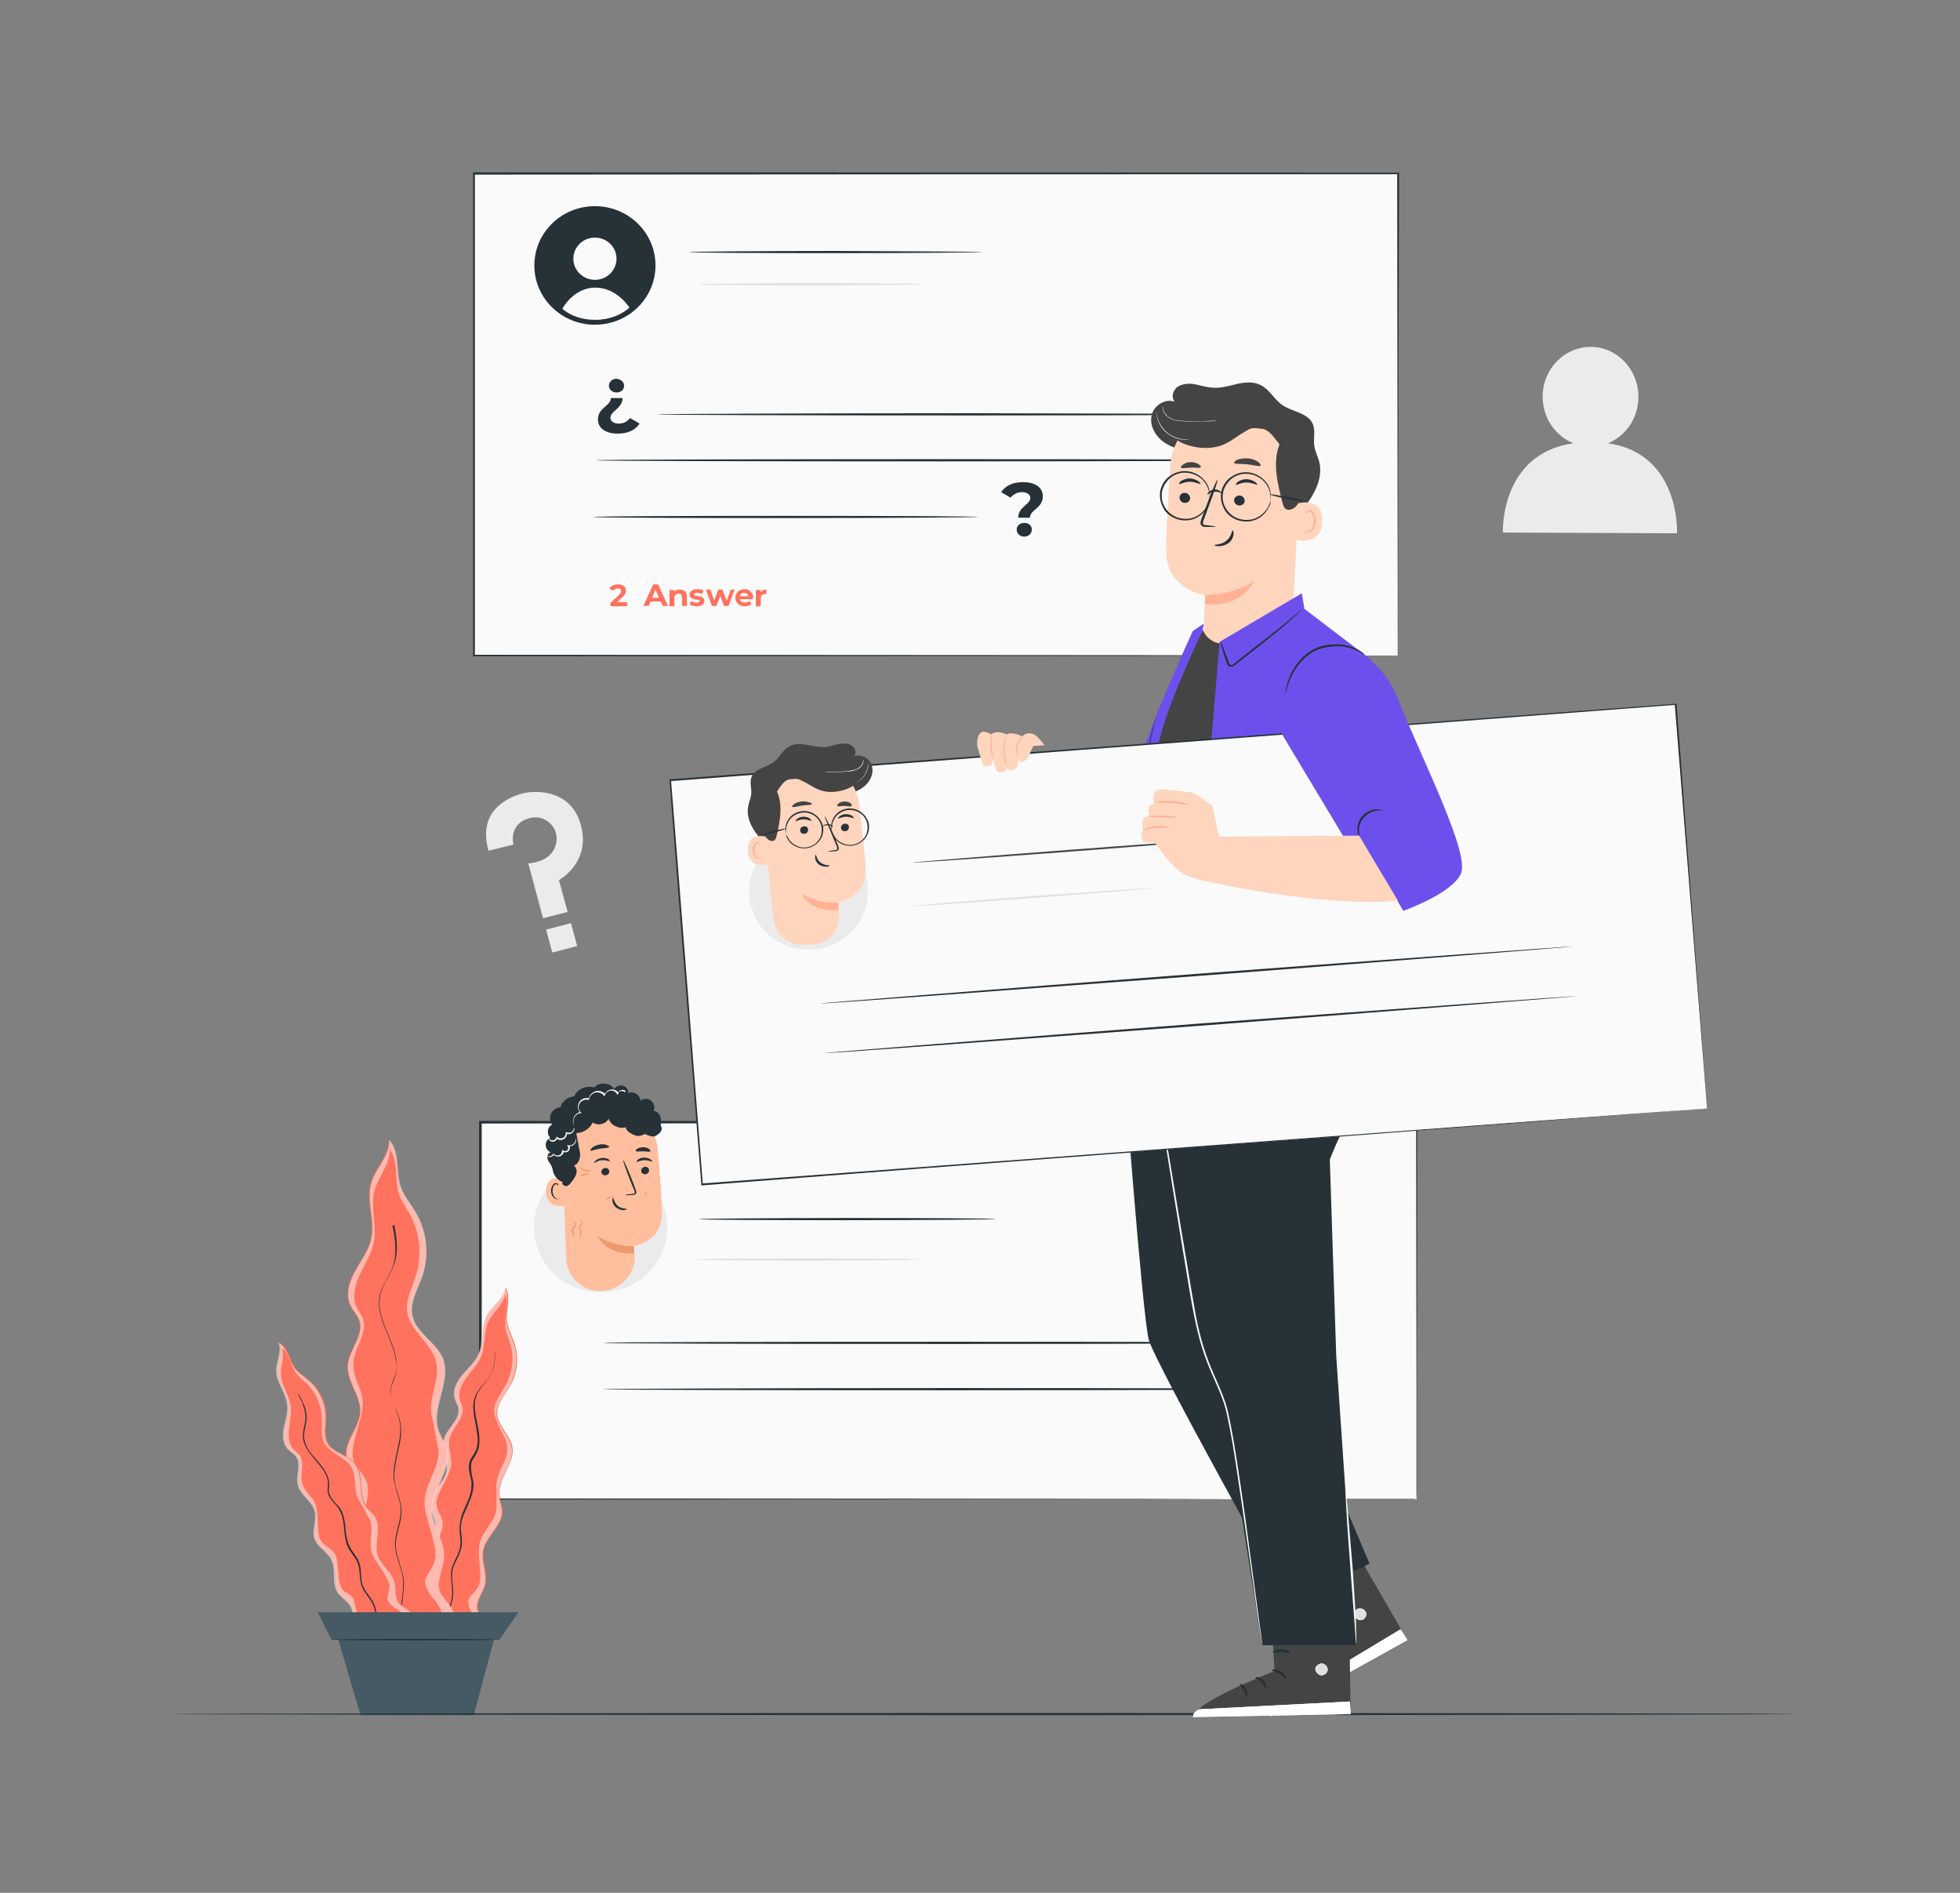
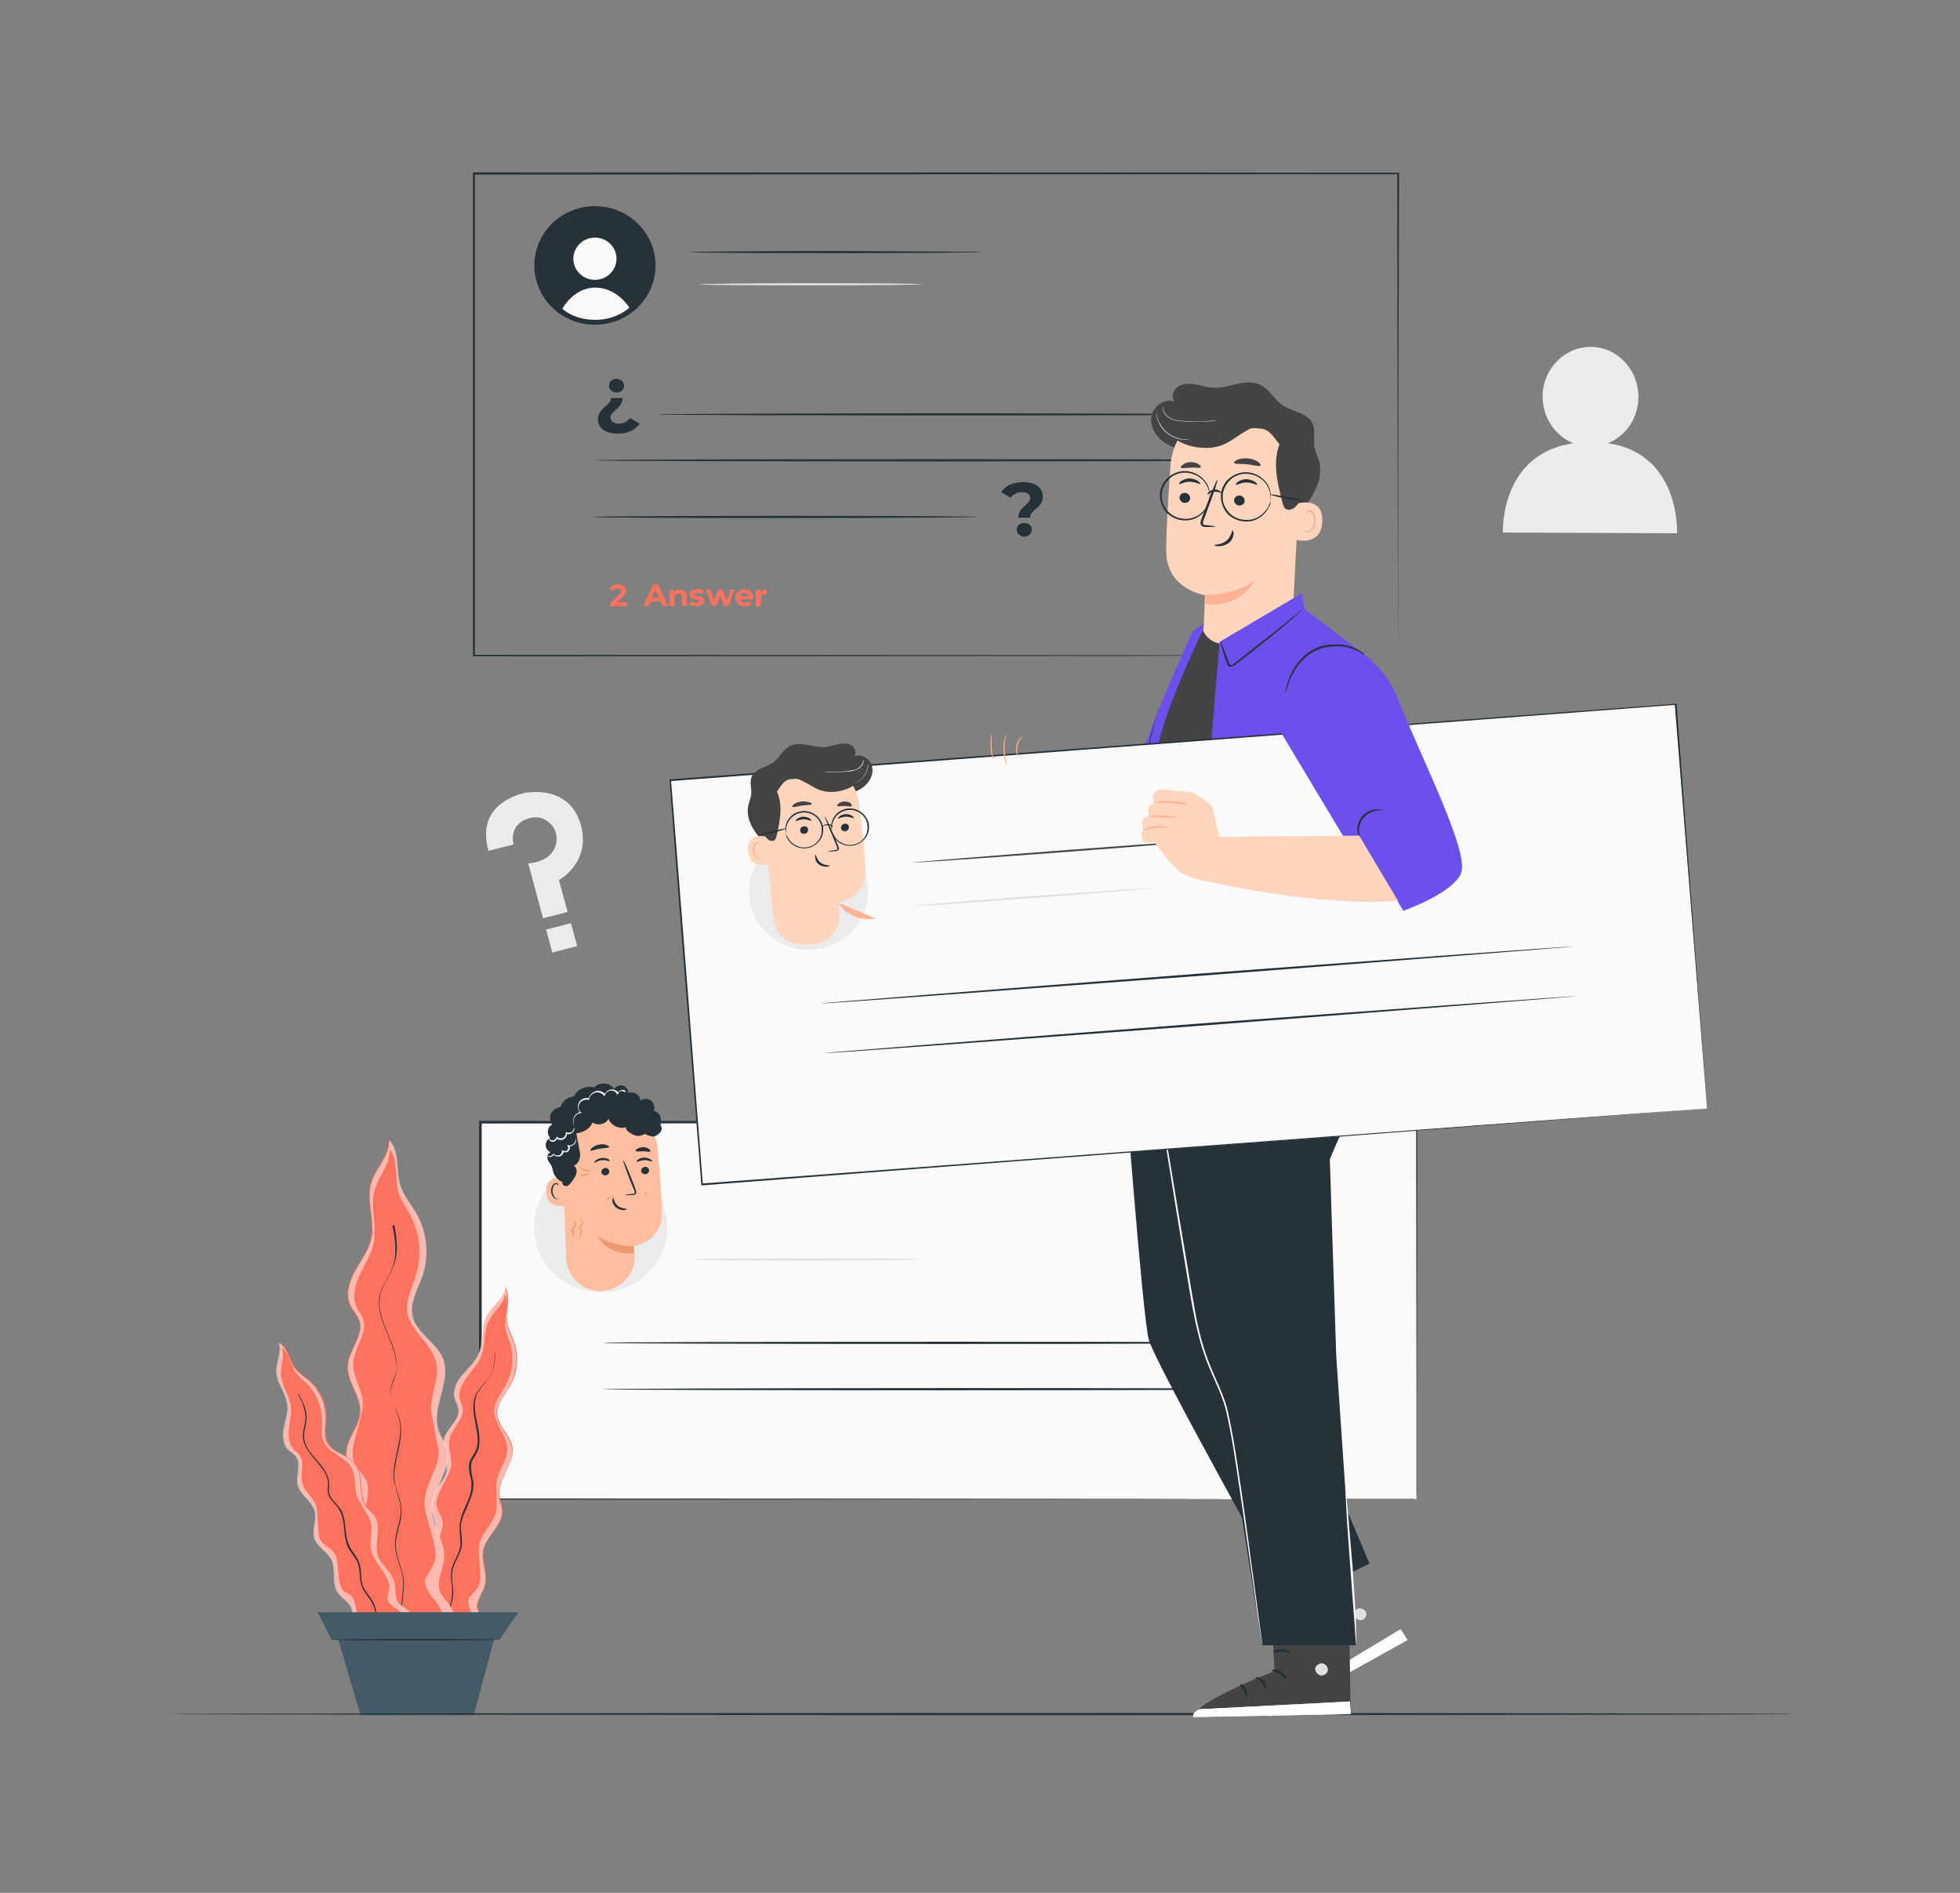
<svg xmlns="http://www.w3.org/2000/svg" width="580" height="560" viewBox="0 0 580 560" fill="none">
  <rect x="0" y="0" width="580" height="560" fill="#808080" stroke="none" />
  <g clip-path="url(#a)">
    <path d="M475.874 131.131c5.266-2.192 8.963-7.454 8.963-13.702 0-8.112-6.274-14.799-14.117-14.799s-14.23 6.577-14.23 14.689c0 6.249 3.698 11.62 9.076 13.812-21.848 3.179-20.84 26.418-20.84 26.418l51.54.22s1.12-23.459-20.392-26.638M144.563 251.712l7.395-1.864s-1.681-6.029 4.706-7.783c3.361-.877 5.602.768 6.722 2.193 1.345 1.644 1.681 3.946 1.009 5.919-.673 2.302-2.913 4.823-8.067 5.262l4.369 16.223 7.283-1.863-2.577-9.427s9.524-5.153 6.499-16.224c-2.802-10.523-13.109-10.414-17.255-9.427-3.137.877-13.669 4.385-10.084 16.991m24.405 21.405-7.366 1.901 1.829 6.783 7.367-1.901z" fill="#EBEBEB" />
    <path d="M419.184 332.062H142.102v111.482h277.082z" fill="#FAFAFA" />
    <path d="M419.184 443.435v-29.926c0-19.293-.112-47.027-.112-81.447l.224.219c-70.811 0-168.849 0-277.082.11l.336-.329v111.482l-.224-.219c80.335 0 149.577.11 198.764.11 24.649 0 44.145.109 57.59.109h19.495c.561-.109 1.009-.109 1.009-.109h-20.616c-13.445 0-32.941 0-57.59.109-49.187 0-118.542.11-198.988.11h-.224v-112.03h.336c108.345 0 206.383.109 277.082.109h.224v.219c0 34.421-.112 62.373-.112 81.666v27.843c-.112 1.425-.112 1.974-.112 1.974" fill="#263238" />
    <path d="M177.735 382.377c10.891 0 19.72-8.638 19.72-19.293s-8.829-19.293-19.72-19.293-19.719 8.638-19.719 19.293 8.828 19.293 19.719 19.293" fill="#EBEBEB" />
-     <path d="M294.592 360.673c0 .109-19.72.328-43.921.328-24.313 0-43.921-.109-43.921-.328 0-.11 19.608-.329 43.921-.329s43.921.109 43.921.329" fill="#263238" />
    <path d="M272.853 372.621c0 .109-15.014.329-33.501.329s-33.5-.11-33.5-.329 15.013-.329 33.5-.329 33.501.11 33.501.329" fill="#E0E0E0" />
    <path d="M386.243 397.285c0 .11-46.498.329-103.864.329s-103.863-.11-103.863-.329 46.497-.329 103.863-.329 103.864.11 103.864.329m0 13.703c0 .109-46.498.328-103.864.328s-103.863-.109-103.863-.328c0-.11 46.497-.329 103.863-.329s103.864.109 103.864.329" fill="#263238" />
    <path d="M126.3 481.692c-2.465-.11-3.138-3.508-2.241-5.81.896-2.192 2.689-4.275 2.801-6.687 0-2.083-1.345-3.946-1.457-6.139-.224-3.727 3.474-6.796 3.698-10.632.112-2.96-2.017-5.701-1.457-8.66.56-3.07 3.81-5.152 4.594-8.222.784-3.288-1.457-6.687-.672-9.975.896-3.289 4.817-5.591 4.257-8.879-.224-1.096-.896-2.083-1.12-3.07-.672-2.521.672-5.042 2.353-7.015 1.68-1.973 3.697-3.727 4.706-6.029 1.568-3.618.448-8.002 2.352-11.51 1.569-2.85 5.042-4.823 5.491-8.112 1.792 2.96 0 6.687.448 9.975.224 2.193 1.456 4.166 2.129 6.249 1.456 4.275 1.008 9.208-1.345 13.044-1.457 2.631-3.809 5.043-3.697 8.002.112 3.618 3.809 6.249 4.481 9.757.897 5.042-4.593 9.646-3.809 14.798.224 1.315.784 2.521.896 3.837.448 4.494-4.818 7.673-5.602 12.167-.56 3.289 1.345 6.687.56 9.976-.672 2.521-2.801 4.713-2.241 7.235.224 1.096 1.009 1.973 1.457 3.069.896 1.973.56 4.385-.896 6.029-1.457 1.534-4.034 2.192-5.939 1.206" fill="#FF725E" />
    <path d="M142.655 479.171c-.448-.987-1.12-1.973-1.456-3.07-.56-2.521 1.68-4.713 2.241-7.234.784-3.289-1.121-6.687-.561-9.976.785-4.494 6.051-7.673 5.603-12.167-.112-1.316-.785-2.522-.897-3.837-.784-5.152 4.818-9.647 3.81-14.799-.673-3.507-4.37-6.138-4.482-9.756-.112-2.959 2.241-5.371 3.697-8.002 2.241-3.946 2.802-8.769 1.345-13.044-.672-2.083-1.905-4.056-2.129-6.249-.448-3.398 1.345-7.125-.448-9.975-.448 3.289-3.922 5.152-5.49 8.112-1.905 3.508-.784 7.892-2.353 11.51-1.008 2.302-3.025 4.056-4.706 6.029-1.68 1.973-3.025 4.494-2.353 7.015.336 1.097 1.009 1.973 1.121 3.07.56 3.288-3.362 5.7-4.258 8.879-.896 3.288 1.457 6.687.672 9.975-.784 3.069-4.033 5.152-4.593 8.221-.561 2.851 1.568 5.701 1.456 8.66-.112 3.727-3.921 6.797-3.697 10.633.112 2.083 1.456 3.947 1.456 6.139 0 2.412-1.792 4.385-2.801 6.687-.896 2.192-.224 5.59 2.241 5.81l9.524 4.604c1.904.986 4.481.438 5.938-1.206 1.681-1.645 2.017-4.056 1.12-6.029" fill="#fff" opacity=".5" />
    <path d="M139.524 476.978c-.56-.877-1.12-2.631-.896-3.617.224-1.425 2.689-2.631 3.249-4.933.784-3.07-.672-8.441 0-11.51.784-4.166 5.154-6.906 5.042-11.072 0-1.205.112-4.494 0-5.7-.448-4.604 3.697-7.783 3.137-12.387-.448-3.179-3.809-7.015-3.809-10.304 0-2.74 2.017-5.152 3.361-7.564 2.017-3.727 2.577-8.221 1.457-12.167-.561-1.864-1.457-3.618-1.569-5.591-.224-3.069 1.345-6.577 0-9.208-.448 3.07-3.361 5.043-4.818 7.783-1.68 3.289-.896 7.345-2.353 10.743-.896 2.192-2.689 3.946-4.145 5.919-1.457 1.973-2.689 4.385-2.129 6.577.224.987.784 1.754.896 2.85.336 2.96-2.913 5.481-3.809 8.441-.897 3.069 1.008 6.139.224 9.098-.784 2.851-3.586 6.797-4.146 9.647-.56 2.74 2.017 4.494 1.793 7.235-.224 3.508-3.81 7.673-3.697 11.181 0 1.863 1.68 2.521 1.568 4.494-.112 2.193-2.017 6.687-2.801 8.77s-.784 3.727.56 5.919l10.644 5.152c4.37-2.083 4.146-6.577 2.241-9.756" fill="#FF725E" />
    <path d="M146.58 398.71v.877c0 .548 0 1.425-.112 2.631-.112 1.096-.336 2.521-1.008 3.947-.673 1.534-1.905 2.85-3.138 4.494-.56.767-1.232 1.644-1.456 2.74-.336.987-.448 2.193-.336 3.289.112 2.302.896 4.823 1.232 7.454.112 1.315.224 2.74-.112 4.165-.112.658-.448 1.316-.784 1.974s-.785 1.205-1.121 1.863c-.56 1.316-.336 2.741-.112 4.166.112.767.336 1.425.448 2.192s0 1.535-.112 2.302c-.224 1.535-.896 2.96-1.456 4.385s-1.233 2.74-1.681 4.056c-.448 1.425-.56 2.74-.336 4.165.112 1.425.336 2.741.112 4.056s-.784 2.521-1.344 3.727c-.561 1.096-1.121 2.192-1.345 3.398-.448 2.302.224 4.495.224 6.468 0 2.082-.672 3.836-1.232 5.261q-.841 2.303-1.009 3.947c-.112 1.096 0 1.973.224 2.521s.337.767.337.877c0 0-.225-.219-.449-.767a5.3 5.3 0 0 1-.336-2.522c.112-1.096.448-2.521 1.009-3.946.448-1.535 1.12-3.289 1.12-5.262 0-.986-.112-2.082-.224-3.179s-.224-2.302 0-3.507c.448-2.412 2.241-4.495 2.577-7.016.224-1.315 0-2.631-.112-4.056q-.168-2.138.336-4.275c.784-2.85 2.577-5.371 3.025-8.331.112-.767.112-1.535.112-2.192-.112-.768-.224-1.425-.448-2.193-.336-1.425-.56-3.069.112-4.494.336-.658.784-1.316 1.121-1.864.336-.657.672-1.205.784-1.863.336-1.316.336-2.631.112-3.946-.336-2.631-1.009-5.043-1.121-7.454-.112-1.206.112-2.412.449-3.399.336-1.096 1.008-1.973 1.568-2.74 1.233-1.535 2.577-2.85 3.249-4.385.673-1.425.897-2.85 1.009-3.946s.112-1.973.224-2.521z" fill="#263238" />
    <path d="M111.174 482.898c-3.473.548-5.378-4.056-4.706-7.345.672-3.398 2.577-6.577 1.905-9.975-.56-2.96-3.025-5.152-3.697-8.002-1.345-5.152 2.913-10.414 2.128-15.676-.672-4.056-4.369-7.454-4.481-11.619-.112-4.495 3.921-8.222 4.145-12.607.224-4.713-3.921-8.879-3.697-13.702.336-4.714 5.042-9.098 3.361-13.483-.56-1.425-1.793-2.631-2.465-4.056-1.681-3.179-.448-7.125 1.233-10.304 1.792-3.179 4.145-6.139 4.817-9.646 1.233-5.481-1.568-11.291 0-16.553 1.345-4.385 5.603-8.112 5.266-12.716 3.25 3.618 1.905 9.208 3.362 13.703 1.008 2.959 3.137 5.371 4.706 8.111 3.249 5.591 3.921 12.387 1.792 18.416-1.344 3.947-3.921 8.003-2.913 12.058 1.233 4.933 7.059 7.564 8.964 12.387 2.689 6.797-3.698 14.58-1.233 21.486.672 1.754 1.793 3.288 2.353 5.152 1.793 6.138-4.594 11.948-4.37 18.416.112 4.713 3.698 8.879 3.586 13.592-.112 3.618-2.577 7.345-1.121 10.633.672 1.425 1.905 2.522 2.801 3.837 1.681 2.521 2.017 5.919.448 8.55s-4.929 4.056-7.955 3.289" fill="#FF725E" />
    <path d="M133.137 475.005c-.896-1.315-2.129-2.412-2.801-3.837-1.457-3.288 1.008-7.015 1.12-10.633.224-4.713-3.473-8.879-3.585-13.592-.112-6.358 6.162-12.278 4.37-18.416-.561-1.754-1.681-3.398-2.353-5.152-2.465-6.906 3.921-14.689 1.232-21.486-1.905-4.713-7.731-7.344-8.963-12.387-1.009-4.055 1.568-8.111 2.913-12.058 2.017-6.029 1.344-12.935-1.793-18.416-1.569-2.74-3.697-5.152-4.706-8.111-1.456-4.604-.112-10.195-3.361-13.703.336 4.604-3.921 8.222-5.266 12.716-1.569 5.371 1.12 11.181 0 16.553-.784 3.507-3.137 6.467-4.818 9.646-1.793 3.179-2.913 7.125-1.232 10.304.672 1.425 1.904 2.521 2.465 4.056 1.68 4.385-3.026 8.769-3.362 13.483s3.81 8.879 3.698 13.702c-.224 4.495-4.258 8.222-4.146 12.607.112 4.165 3.81 7.454 4.482 11.619.784 5.262-3.473 10.524-2.129 15.676.784 2.85 3.137 5.152 3.697 8.002.673 3.398-1.344 6.577-1.904 9.975-.673 3.398 1.344 7.893 4.706 7.345l14.453 3.946c2.913.767 6.387-.658 7.955-3.289 1.345-2.631 1.121-6.029-.672-8.55" fill="#fff" opacity=".5" />
    <path d="M128.092 472.813c-.896-.987-2.241-3.289-2.353-4.714 0-1.973 2.913-4.275 3.137-7.673.225-4.385-3.249-11.51-3.249-15.895 0-6.029 5.266-10.962 3.922-16.662-.448-1.644-1.121-6.248-1.569-7.893-1.905-6.357 2.913-11.729.784-17.977-1.456-4.385-7.282-8.66-8.179-13.264-.784-3.837 1.345-7.673 2.465-11.4 1.793-5.7 1.233-12.168-1.344-17.21-1.233-2.522-3.025-4.604-3.81-7.345-1.12-4.165 0-9.537-2.577-12.716.224 4.276-3.249 7.893-4.481 12.059-1.345 5.042.784 10.413-.225 15.456-.672 3.288-2.576 6.248-4.033 9.317s-2.465 6.797-1.12 9.756c.56 1.316 1.568 2.302 2.016 3.618 1.345 4.056-2.577 8.331-2.913 12.825-.336 4.495 3.025 8.222 2.801 12.606-.224 4.166-3.137 10.414-3.025 14.58 0 3.836 4.034 5.7 4.482 9.427.672 4.933-3.137 11.729-2.017 16.443.56 2.63 3.025 3.069 3.473 5.7.449 3.069-.896 9.756-1.456 12.935s0 5.371 2.465 8.111l16.134 4.276c5.826-4.276 4.258-10.524.672-14.36" fill="#FF725E" />
    <path d="M116.103 362.536s.448 1.754.784 4.824c.112 1.534.224 3.507-.224 5.809-.224 1.097-.673 2.302-1.233 3.399-.56 1.205-1.232 2.302-1.904 3.617-.673 1.315-1.233 2.631-1.345 4.165s0 3.07.448 4.714c.785 3.179 2.465 6.358 3.698 9.975.56 1.754 1.008 3.727 1.008 5.701 0 .986-.224 1.973-.56 2.959-.336.987-.785 1.864-1.009 2.85-.448 1.973.224 3.947 1.121 5.92.448.986.896 1.973 1.232 2.959.336.987.448 2.083.561 3.179.112 2.193-.337 4.385-.785 6.358-.448 2.083-.896 4.056-1.12 6.139a13 13 0 0 0 0 2.96c.112.986.336 1.973.672 2.85.56 1.863 1.233 3.727 1.345 5.59.112 1.973-.337 3.727-.785 5.481s-.896 3.398-.896 5.043c0 1.644.448 3.179.896 4.713.448 1.425.897 2.85 1.233 4.275s.336 2.741.224 4.056a217 217 0 0 1-.336 3.618c-.336 2.192-.448 4.165-.336 5.7.112 1.534.672 2.74 1.12 3.398-.448-.658-1.008-1.864-1.232-3.508-.225-1.644 0-3.508.224-5.81.112-1.096.336-2.302.336-3.617.112-1.315.112-2.631-.224-3.946-.224-1.425-.785-2.741-1.233-4.275s-.896-3.07-.896-4.824.448-3.398.896-5.152.897-3.507.784-5.371-.784-3.617-1.344-5.591c-.224-.986-.56-1.973-.672-2.959a14 14 0 0 1 0-3.07c.224-2.082.672-4.055 1.12-6.138s.896-4.166.784-6.248c-.112-1.097-.224-2.083-.56-3.07s-.784-1.973-1.12-2.959a15.4 15.4 0 0 1-1.009-2.96c-.224-.987-.336-2.083 0-3.179.224-.987.673-1.973 1.009-2.85.336-.987.56-1.864.56-2.85.112-1.973-.336-3.837-.896-5.591-1.233-3.508-2.913-6.687-3.698-9.975-.448-1.644-.56-3.289-.336-4.823.112-1.535.784-2.96 1.457-4.276.672-1.315 1.344-2.411 1.904-3.617.561-1.096 1.009-2.302 1.233-3.398.56-2.192.448-4.166.336-5.7-.112-1.535-.336-2.741-.448-3.618-.112-.438-.112-.657-.112-.986-.672.219-.672.109-.672.109" fill="#263238" />
    <path d="M109.046 485.09c-2.017.986-4.033-1.425-4.257-3.508-.225-2.083.224-4.385-.785-6.358-.896-1.644-2.801-2.521-3.809-4.056-1.793-2.85-.336-6.796-1.905-9.756-1.232-2.302-4.034-3.617-4.93-6.138-1.008-2.631.672-5.591 0-8.331-.784-2.85-4.145-4.604-4.93-7.454-.784-2.851 1.233-6.358-.672-8.66-.672-.768-1.569-1.206-2.24-1.973-1.681-1.645-1.681-4.166-1.233-6.468.448-2.192 1.232-4.494 1.008-6.687-.336-3.507-3.137-6.467-3.25-9.975-.111-2.96 1.793-5.919.673-8.55 2.69 1.534 2.913 5.152 4.706 7.563 1.12 1.645 2.913 2.631 4.482 3.947 3.025 2.74 4.818 6.686 4.705 10.742 0 2.631-.784 5.481.673 7.783 1.68 2.741 5.714 3.179 7.843 5.7 2.913 3.508.672 9.428 3.585 13.045.784.987 1.793 1.644 2.465 2.631 2.353 3.288-.336 8.002 1.008 11.839 1.009 2.85 4.034 4.604 4.818 7.454.672 2.192-.112 4.823 1.457 6.577.672.767 1.68 1.206 2.465 1.754 1.568 1.206 2.353 3.179 1.904 5.042-.448 1.864-2.128 3.398-4.145 3.398" fill="#FF725E" />
    <path d="M120.587 476.211c-.785-.658-1.793-.987-2.465-1.754-1.569-1.754-.784-4.385-1.457-6.577-.784-2.85-3.809-4.714-4.818-7.454-1.344-3.837 1.345-8.441-1.008-11.839-.672-.987-1.681-1.644-2.465-2.631-2.801-3.617-.56-9.537-3.585-13.045-2.129-2.521-6.05-2.959-7.843-5.7-1.457-2.302-.672-5.152-.672-7.783 0-4.056-1.681-8.002-4.706-10.742-1.457-1.316-3.25-2.412-4.482-3.947-1.793-2.411-2.129-6.029-4.706-7.563 1.12 2.74-.784 5.7-.672 8.55.112 3.508 2.913 6.468 3.25 9.975.223 2.302-.561 4.495-1.01 6.687-.447 2.192-.335 4.823 1.233 6.468.672.657 1.68 1.205 2.241 1.973 1.905 2.302-.112 5.809.672 8.66.785 2.85 4.034 4.604 4.93 7.454.784 2.74-.896 5.7 0 8.331.897 2.521 3.698 3.727 4.93 6.138 1.569 2.96 0 6.906 1.905 9.756 1.008 1.535 2.913 2.522 3.809 4.056 1.009 1.864.561 4.166.785 6.358.224 2.083 2.353 4.494 4.257 3.508l9.412-.439c1.905-.109 3.697-1.644 4.145-3.398.673-1.863-.112-3.836-1.68-5.042" fill="#fff" opacity=".5" />
    <path d="M117.113 475.882c-.784-.439-2.016-1.535-2.352-2.412-.449-1.206.896-3.179.336-5.152-.785-2.631-4.146-6.248-5.042-8.879-1.233-3.617 1.008-7.564-1.009-10.633-.56-.877-1.904-3.508-2.465-4.385-2.465-3.398-.56-7.564-3.025-10.962-1.792-2.302-6.05-3.836-7.507-6.358-1.232-2.082-.672-4.823-.784-7.344-.112-3.727-1.68-7.564-4.145-10.085-1.233-1.206-2.69-2.192-3.698-3.727-1.569-2.302-1.905-5.7-4.034-7.125 1.009 2.521-.448 5.371-.224 8.112.224 3.288 2.577 6.029 2.914 9.317.224 2.083-.337 4.166-.56 6.358-.225 2.083-.113 4.494 1.232 6.029.56.658 1.344 1.096 1.904 1.864 1.57 2.192.113 5.481.785 8.221s3.473 4.275 4.145 7.016c.673 2.521.224 6.796 1.009 9.317.784 2.302 3.473 2.631 4.594 4.823 1.344 2.85.448 7.564 2.016 10.195.897 1.425 2.465 1.206 3.25 2.74.896 1.754 1.344 6.029 1.68 8.003.336 1.973 1.009 3.288 3.137 4.384l10.532-.438c2.465-3.837.337-7.235-2.689-8.879" fill="#FF725E" />
    <path d="m88.203 412.193.112.22c.112.109.224.328.336.548.224.438.673 1.096 1.009 2.082a9.4 9.4 0 0 1 1.008 3.508c.224 1.425-.224 3.07-.56 4.823-.112.877-.224 1.754 0 2.741.224.877.56 1.863 1.12 2.74 1.12 1.754 2.801 3.289 4.258 5.262.672.987 1.344 2.083 1.68 3.289.225.657.225 1.315.225 1.863 0 .658-.112 1.316-.112 1.864.112 1.205.896 2.302 1.792 3.288.448.548.897.987 1.345 1.535a6 6 0 0 1 1.008 1.863c.448 1.316.672 2.631.784 3.947.113 1.315.225 2.631.561 3.836s.784 2.302 1.568 3.399c.673.986 1.457 1.973 1.905 3.178.448 1.097.56 2.302.56 3.399.112 1.096.112 2.192.448 3.179.673 1.973 2.129 3.398 3.026 4.932.896 1.645 1.12 3.289 1.344 4.604.224 1.425.56 2.631.896 3.508.449.877.897 1.535 1.345 1.864s.672.438.672.548c0 0-.224-.11-.672-.439s-1.008-.877-1.457-1.863c-.448-.877-.672-2.083-1.008-3.508s-.56-2.96-1.457-4.494c-.896-1.535-2.352-2.96-3.025-5.043-.672-2.083-.224-4.385-1.12-6.577-.448-1.096-1.233-1.973-1.905-3.069a7.75 7.75 0 0 1-1.568-3.508c-.673-2.521-.337-5.262-1.345-7.783-.224-.658-.56-1.206-.896-1.754-.337-.548-.785-.986-1.233-1.535-.896-.986-1.792-2.082-1.904-3.507 0-.658 0-1.316.112-1.973 0-.658 0-1.206-.225-1.754-.336-1.206-.896-2.193-1.68-3.179-1.457-1.864-3.025-3.508-4.146-5.262-.56-.877-1.008-1.863-1.232-2.85s-.112-1.973 0-2.85c.336-1.754.784-3.289.56-4.714-.112-1.425-.56-2.521-.896-3.508-.337-.876-.785-1.644-1.009-2.082-.112-.22-.224-.439-.224-.548z" fill="#263238" />
    <path d="m94.031 476.978 4.034 8.112h49.747l5.602-8.112z" fill="#455A64" />
    <path d="m99.297 482.35 7.395 25.102h33.501l6.722-25.102z" fill="#455A64" />
    <path d="M147.585 485.09c0 .109-11.092.219-24.761.219s-24.761-.11-24.761-.219c0-.11 11.092-.219 24.761-.219s24.761.109 24.761.219" fill="#263238" />
-     <path d="M413.575 51.329H140.078v142.613h273.497z" fill="#FAFAFA" />
    <path d="M413.689 193.943c0-1.754-.112-54.919-.224-142.614l.224.22c-72.379 0-168.4 0-273.496.109l.336-.33v142.615l-.224-.22c79.998 0 148.345.11 196.635.11 24.201 0 43.361.11 56.582.11zh-20.167c-13.109 0-32.269 0-56.47.109-48.402 0-116.861.11-196.859.11h-.224V51h.336c105.096 0 201.117 0 273.497.11h.224v.219c-.337 87.695-.337 140.86-.337 142.614" fill="#263238" />
    <path d="M290.667 74.568c0 .11-19.384.329-43.361.329s-43.361-.11-43.361-.329c0-.11 19.384-.329 43.361-.329 23.977.11 43.361.22 43.361.33" fill="#263238" />
    <path d="M272.855 84.105c0 .11-14.789.329-33.052.329s-33.053-.11-33.053-.33c0-.109 14.79-.328 33.053-.328s33.052.11 33.052.329" fill="#E0E0E0" />
    <path d="M304.893 147.355c0-1.096-1.008-1.754-2.465-1.754s-2.577.658-3.361 1.644l-2.801-1.644c1.232-1.864 3.361-2.96 6.498-2.96 3.473 0 5.826 1.535 5.826 4.166 0 3.617-3.809 3.946-3.809 6.357h-3.473c0-3.178 3.585-3.946 3.585-5.809m-4.034 9.317c0-1.096.897-1.973 2.241-1.973s2.241.877 2.241 1.973-.896 2.083-2.241 2.083c-1.344 0-2.241-.987-2.241-2.083m-120.216-33.104c0 1.096 1.008 1.753 2.465 1.753s2.577-.657 3.361-1.644l2.801 1.644c-1.232 1.864-3.361 2.96-6.498 2.96-3.474 0-5.827-1.534-5.827-4.165 0-3.618 3.81-3.947 3.81-6.358h3.473c0 3.069-3.585 3.836-3.585 5.81m4.033-9.428c0 1.097-.896 1.974-2.241 1.974-1.232 0-2.24-.877-2.24-1.974s.896-2.082 2.24-2.082c1.345.109 2.241.986 2.241 2.082m196.745 8.441c0 .109-41.904.329-93.443.329-51.652 0-93.556-.11-93.556-.329 0-.11 41.904-.329 93.556-.329 51.651.11 93.443.219 93.443.329m0 13.593c0 .109-45.937.328-102.519.328s-102.519-.109-102.519-.328 45.937-.329 102.519-.329c56.694 0 102.519.109 102.519.329m-91.984 16.771c0 .11-25.434.329-56.918.329-31.372 0-56.917-.11-56.917-.329s25.433-.329 56.917-.329 56.918.11 56.918.329" fill="#263238" />
    <path d="M185.571 178.158v1.205h-4.93v-.986l2.465-2.302c.56-.548.672-.877.672-1.206 0-.548-.336-.767-1.008-.767q-.841 0-1.345.658l-1.12-.658c.448-.658 1.344-1.206 2.577-1.206 1.456 0 2.353.767 2.353 1.864 0 .657-.225 1.205-1.121 1.973l-1.456 1.425zm9.974-.22h-3.026l-.56 1.316h-1.568l2.913-6.358h1.456l2.913 6.358h-1.568zm-.561-1.096-1.008-2.411-1.008 2.411zm8.295-.329v2.741h-1.457v-2.521c0-.768-.336-1.097-1.008-1.097s-1.232.439-1.232 1.316v2.412h-1.457v-4.824h1.345v.548c.336-.438 1.008-.657 1.68-.657 1.233 0 2.129.657 2.129 2.082m.783 2.302.449-.986c.448.328 1.12.438 1.68.438.673 0 .897-.219.897-.438 0-.768-3.026 0-3.026-1.974 0-.876.897-1.534 2.241-1.534.673 0 1.457.109 1.905.438l-.448.987a3.5 3.5 0 0 0-1.457-.329c-.672 0-.896.219-.896.438 0 .877 3.025 0 3.025 1.974 0 .877-.896 1.534-2.353 1.534-.672 0-1.568-.219-2.017-.548m13.328-4.384-1.792 4.823h-1.345l-1.12-2.96-1.121 2.96h-1.344l-1.793-4.823h1.345l1.12 3.288 1.232-3.288h1.233l1.232 3.288 1.233-3.288zm5.269 2.849h-3.697c.112.658.672.987 1.456.987.56 0 .897-.11 1.233-.438l.784.767c-.448.548-1.12.767-2.017.767-1.68 0-2.801-1.096-2.801-2.521s1.121-2.521 2.689-2.521c1.457 0 2.577.986 2.577 2.521-.112.11-.112.329-.224.438m-3.697-.876h2.465c-.112-.658-.561-.987-1.233-.987s-1.12.438-1.232.987m7.839-1.973v1.315h-.336c-.784 0-1.344.439-1.344 1.316v2.302h-1.457v-4.824h1.345v.658c.448-.548 1.008-.767 1.792-.767" fill="#FF725E" />
    <path d="M188.724 90.932c7-6.85 7-17.954 0-24.803-7.001-6.85-18.352-6.85-25.353 0-7 6.849-7 17.954 0 24.803 7.001 6.85 18.352 6.85 25.353 0" fill="#263238" />
    <path d="M182.437 76.541c0 3.398-2.801 6.249-6.386 6.249-3.474 0-6.387-2.741-6.387-6.249 0-3.398 2.801-6.248 6.387-6.248s6.386 2.85 6.386 6.248M166.414 91.34s3.249-6.249 9.748-6.249 10.084 5.92 10.084 5.92-3.586 3.617-10.084 3.617c-6.499 0-9.748-3.288-9.748-3.288" fill="#FAFAFA" />
    <path d="M531 507.123c0 .109-107.673.329-240.556.329-132.771-.11-240.444-.22-240.444-.329s107.673-.329 240.556-.329c132.771 0 240.444.11 240.444.329" fill="#263238" />
    <path d="M331.334 221.567s-4.706 24.554-4.034 26.089 7.731 8.331 10.308 7.673c.56-.109 1.793-1.425 1.793-1.425l9.86-3.288-4.93-41.546-7.843 15.785z" fill="#6D50EC" />
    <path d="M339.51 253.904c-.113 0 .448-1.644.672-4.275.336-2.631.224-6.358-.224-10.414s-1.233-7.673-2.017-10.304c-.784-2.521-1.457-4.056-1.457-4.165 0 0 .224.328.561.986.336.658.784 1.644 1.232 2.96.896 2.521 1.681 6.248 2.129 10.304s.448 7.893 0 10.523c-.224 1.316-.448 2.412-.672 3.179a13 13 0 0 1-.224 1.206" fill="#263238" />
    <path d="M384.56 151.849c1.793-2.192 3.585-4.494 4.706-7.015 1.232-2.521 1.793-5.481 1.12-8.222-.448-1.644-1.232-3.069-1.456-4.713-.336-2.193.448-4.604-.56-6.687-1.569-3.179-6.163-3.398-9.076-5.481-2.241-1.644-3.585-4.385-6.05-5.7-2.129-1.206-4.818-.987-7.171-.439-2.353.549-4.818 1.316-7.283 1.097-1.792-.11-3.473-.658-5.154-.987-1.68-.329-3.585-.219-5.042.658-1.456.986-2.129 3.069-1.008 4.494-2.913-1.096-6.387 1.316-6.835 4.275-.56 2.96 1.233 6.029 3.81 7.783s5.714 2.412 8.851 2.741c8.739.986 18.039-.548 25.21-5.701" fill="#444" />
    <path d="m384.673 140.997-2.241 42.751c-.336 7.235-6.947 12.716-14.342 11.948-6.946-.657-12.324-1.753-11.988-8.55.224-3.179.448-10.742.448-11.071 0 0-11.092-1.645-11.428-12.497-.112-5.262.56-16.004 1.232-25.76.784-10.524 9.636-18.635 20.392-18.635h1.12c11.765.657 17.703 10.523 16.807 21.814" fill="#FFD5BD" />
    <path d="M356.664 175.965s7.059.548 14.454-4.056c0 0-3.362 7.783-14.454 6.906z" fill="#FFB294" />
    <path d="M349.047 147.245c0 .767.672 1.535 1.568 1.535.897 0 1.569-.548 1.569-1.425 0-.768-.672-1.535-1.569-1.535-.784-.11-1.568.548-1.568 1.425m-.112-4.056c.224.219 1.344-.658 3.137-.658 1.681 0 2.913.768 3.137.658.112-.109-.112-.438-.672-.877-.56-.329-1.457-.767-2.577-.767-1.008 0-1.905.438-2.465.767-.448.439-.672.768-.56.877m16.245 4.823c0 .768.672 1.535 1.568 1.535.897 0 1.569-.548 1.569-1.425 0-.767-.672-1.535-1.569-1.535-.784 0-1.568.658-1.568 1.425m.559-4.604c.225.22 1.345-.657 3.138-.657 1.68 0 2.913.767 3.137.657.112-.109-.112-.438-.672-.877-.561-.328-1.457-.767-2.577-.767-1.009 0-1.905.439-2.465.767-.448.439-.673.768-.561.877m-6.052 12.387c0-.109-1.008-.219-2.801-.438-.448 0-.896-.11-.896-.439-.112-.329.112-.767.224-1.205.448-.987.784-2.083 1.232-3.289 1.793-4.604 3.026-8.441 2.801-8.441-.224-.109-1.792 3.618-3.473 8.222-.448 1.096-.784 2.192-1.232 3.288-.112.439-.449.987-.224 1.645.112.328.448.548.672.657.336.11.56.11.784.11 1.793 0 2.913 0 2.913-.11m5.043 1.097c-.224 0-.224 1.754-1.793 3.069s-3.585 1.096-3.585 1.315c0 .11.448.329 1.232.329s2.017-.219 3.025-.986c1.009-.768 1.345-1.864 1.457-2.631 0-.658-.224-1.096-.336-1.096" fill="#263238" />
    <path d="M365.18 136.941c.224.438 1.904.219 3.921.438s3.586.768 3.922.329c.112-.219-.224-.658-.785-1.096a6.44 6.44 0 0 0-2.913-.987 7.9 7.9 0 0 0-3.025.329c-.784.329-1.12.768-1.12.987m-15.688 1.425c.336.329 1.457 0 2.913 0 1.457-.11 2.577.219 2.913-.11.112-.219-.112-.548-.56-.877a4.6 4.6 0 0 0-2.353-.657c-1.008 0-1.792.329-2.353.767-.56.329-.672.658-.56.877" fill="#444" />
    <path d="M383.891 148.999c.224-.109 7.619-2.192 7.395 5.152-.112 7.454-7.731 5.7-7.731 5.481s.336-10.633.336-10.633" fill="#FFD5BD" />
    <path d="M385.906 156.892s.112.109.336.219a1.07 1.07 0 0 0 1.009 0c.784-.219 1.568-1.535 1.568-2.85 0-.658-.112-1.316-.336-1.864s-.56-.986-1.008-.986c-.448-.11-.672.109-.784.329-.112.219-.112.328-.112.328s-.113-.109-.113-.438c0-.11.113-.329.337-.439s.448-.219.784-.219c.56 0 1.12.548 1.344 1.206.337.548.449 1.315.449 2.083-.112 1.534-.897 2.85-2.017 3.179-.56.109-1.009 0-1.233-.22-.224-.109-.224-.328-.224-.328" fill="#FFB294" />
    <path d="M346.242 127.843c.784 2.85 7.059 5.152 12.101 4.604 4.594-.439 6.722-2.85 9.972-4.714 2.016-1.206 2.016-1.206 5.042-.877 2.352.219 3.809 2.85 5.266 4.604-2.129 5.481-.561 11.62.896 17.32.224.658.336 1.315.896 1.754.897.657 2.241.109 3.025-.658 1.233-1.315 1.681-3.069 2.017-4.823.672-3.946.785-8.112-.224-11.949-.896-3.946-2.913-7.673-5.938-10.413-3.81-3.508-9.076-5.262-14.23-5.152s-10.196 1.973-14.341 5.042c-1.793 1.425-3.473 3.069-4.482 5.262" fill="#444" />
    <path d="M357.892 148.013c-.112 0 .112-.658 0-1.754a7.17 7.17 0 0 0-1.905-4.166c-1.344-1.425-3.697-2.521-6.386-2.192-1.233.219-2.577.767-3.586 1.754-1.008.986-1.792 2.192-2.129 3.727-.224 1.425-.112 2.96.561 4.165a6.95 6.95 0 0 0 2.689 2.96c2.241 1.315 4.93 1.206 6.722.329a7.75 7.75 0 0 0 3.362-3.179c.448-1.096.56-1.754.672-1.644v.438c0 .329-.112.768-.448 1.206a7.5 7.5 0 0 1-3.362 3.508c-1.792.986-4.705 1.206-7.17-.219-1.233-.658-2.353-1.754-2.914-3.179-.672-1.316-.896-2.96-.672-4.495.336-1.534 1.121-2.959 2.241-3.946a8.1 8.1 0 0 1 3.922-1.864c2.801-.438 5.378.877 6.722 2.412a6.47 6.47 0 0 1 1.793 4.494c0 .549 0 .987-.112 1.316zm18.039.329c-.112 0 .112-.658 0-1.754a7.17 7.17 0 0 0-1.905-4.166c-1.344-1.425-3.697-2.521-6.386-2.192-1.233.219-2.577.767-3.586 1.754-1.008.986-1.792 2.192-2.129 3.727-.224 1.425-.112 2.96.561 4.165a6.95 6.95 0 0 0 2.689 2.96c2.241 1.316 4.93 1.206 6.722.329a7.75 7.75 0 0 0 3.362-3.179c.56-1.096.56-1.754.672-1.644v.438c0 .329-.112.768-.448 1.206a7.5 7.5 0 0 1-3.362 3.508c-1.792.986-4.705 1.206-7.17-.219-1.233-.658-2.353-1.754-2.913-3.179-.673-1.316-.897-2.96-.673-4.495.336-1.534 1.121-2.959 2.241-3.946a8.1 8.1 0 0 1 3.922-1.863c2.801-.439 5.378.876 6.722 2.411a6.47 6.47 0 0 1 1.793 4.495c0 .548 0 .986-.112 1.315.112.11 0 .329 0 .329" fill="#263238" />
    <path d="M361.477 145.82c-.112.11-1.009-.438-2.129-.329-1.121.11-1.905.877-2.017.768-.112 0 0-.329.336-.658a3 3 0 0 1 1.569-.767c.672-.11 1.344.109 1.68.438.449.219.673.548.561.548m24.646 2.522c0 .109-2.353-.22-5.266-.768s-5.154-1.206-5.154-1.315c0-.11 2.353.219 5.266.767s5.266 1.096 5.154 1.316" fill="#263238" />
    <path d="M344.112 120.279s-.112.22 0 .658c0 .438.224 1.096.785 1.754.56.658 1.344 1.206 2.465 1.535 1.008.328 2.24.438 3.585.438 2.577.11 4.818 0 6.498 0 .785 0 1.457-.11 1.905-.11.224 0 .336 0 .56-.109h-.56c-.56 0-1.232.109-2.017.109-1.68.11-3.921.11-6.498 0-1.233 0-2.465-.109-3.473-.438s-1.905-.877-2.353-1.535c-.561-.657-.785-1.206-.785-1.644-.112-.329 0-.658-.112-.658m-1.907 1.316s-.112.767.225 2.082c.336 1.206 1.12 2.96 2.689 4.276s3.361 1.973 4.705 2.082c1.345.22 2.129 0 2.129 0h-.56c-.336 0-.896 0-1.569-.109a9.45 9.45 0 0 1-4.593-2.083c-1.457-1.315-2.353-2.96-2.689-4.166-.225-.657-.225-1.096-.337-1.534z" fill="#fff" />
-     <path d="m377.832 464.591 12.66 19.951s-16.47 19.292-14.565 23.239l40.447-22.691-18.375-31.79z" fill="#444" />
    <path d="M402.032 475.882c.896-.219 1.904.329 2.241 1.206.224.877-.337 1.973-1.233 2.192s-2.129-.438-2.353-1.315.56-2.083 1.457-2.083" fill="#E0E0E0" />
    <path d="m416.485 485.199-2.017-3.178-38.095 22.91s-1.344 1.754-.448 2.85z" fill="#fff" />
    <path d="M389.704 484.761c.112.219 1.12-.329 2.465-.22 1.344 0 2.353.549 2.465.439s-.785-1.096-2.465-1.206c-1.569-.11-2.577.877-2.465.987m-3.244 4.055c.112.22 1.121.11 2.241.549 1.121.438 1.905 1.205 2.017 1.096.224-.11-.336-1.316-1.793-1.754-1.344-.658-2.577 0-2.465.109m.442 6.359c.224-.11-.112-1.206-1.232-1.973-1.121-.768-2.353-.658-2.241-.439 0 .219.896.439 1.793 1.096 1.008.658 1.568 1.425 1.68 1.316m.45-15.237c.224.109.897-.658 2.129-1.206 1.121-.548 2.241-.658 2.241-.877s-1.232-.438-2.577.219c-1.456.548-2.017 1.754-1.793 1.864" fill="#263238" />
-     <path d="M402.032 475.882c.896-.219 1.904.329 2.241 1.206.224.877-.337 1.973-1.233 2.192s-2.129-.438-2.353-1.315.56-2.083 1.457-2.083" fill="#E0E0E0" />
    <path d="m416.485 485.199-2.017-3.178-38.095 22.91s-1.344 1.754-.448 2.85z" fill="#fff" />
    <path d="M389.704 484.761c.112.219 1.12-.329 2.465-.22 1.344 0 2.353.549 2.465.439s-.785-1.096-2.465-1.206c-1.569-.11-2.577.877-2.465.987m-3.244 4.055c.112.22 1.121.11 2.241.549 1.121.438 1.905 1.205 2.017 1.096.224-.11-.336-1.316-1.793-1.754-1.344-.658-2.577 0-2.465.109m.442 6.359c.224-.11-.112-1.206-1.232-1.973-1.121-.768-2.353-.658-2.241-.439 0 .219.896.439 1.793 1.096 1.008.658 1.568 1.425 1.68 1.316m.45-15.237c.224.109.897-.658 2.129-1.206 1.121-.548 2.241-.658 2.241-.877s-1.232-.438-2.577.219c-1.456.548-2.017 1.754-1.793 1.864" fill="#263238" />
    <path d="m375.815 470.949 1.345 23.459s-23.978 9.208-24.09 13.592l46.61-.986-.56-36.722z" fill="#444" />
    <path d="M391.506 492.215c.896.219 1.569 1.206 1.345 2.083s-1.233 1.534-2.129 1.315c-.897-.219-1.681-1.315-1.457-2.192.336-.877 1.569-1.535 2.353-1.206" fill="#E0E0E0" />
    <path d="m399.682 507.124-.224-3.728-44.593 2.302s-2.017.877-1.793 2.302z" fill="#fff" />
    <path d="M376.375 494.188c0 .219 1.12.329 2.241.987s1.793 1.644 1.905 1.534c.224 0-.112-1.425-1.569-2.192-1.232-.767-2.577-.548-2.577-.329m-4.813 2.083c0 .219.897.548 1.793 1.535.784.877 1.009 1.863 1.233 1.863s.336-1.315-.673-2.411c-1.008-1.097-2.353-1.206-2.353-.987m-2.692 5.81c.224 0 .448-1.096-.112-2.302s-1.68-1.644-1.793-1.535c-.112.219.561.877 1.121 1.864.56.986.56 1.973.784 1.973m7.842-13.264c.112.219 1.12-.11 2.465-.11s2.352.439 2.464.22c.113-.11-.896-.987-2.352-.987-1.681 0-2.689.767-2.577.877" fill="#263238" />
    <path d="M391.506 492.215c.896.219 1.569 1.206 1.345 2.083s-1.233 1.534-2.129 1.315c-.897-.219-1.681-1.315-1.457-2.192.336-.877 1.569-1.535 2.353-1.206" fill="#E0E0E0" />
    <path d="m399.682 507.124-.224-3.728-44.593 2.302s-2.017.877-1.793 2.302z" fill="#fff" />
    <path d="M376.375 494.188c0 .219 1.12.329 2.241.987s1.793 1.644 1.905 1.534c.224 0-.112-1.425-1.569-2.192-1.232-.767-2.577-.548-2.577-.329m-4.813 2.083c0 .219.897.548 1.793 1.535.784.877 1.009 1.863 1.233 1.863s.336-1.315-.673-2.411c-1.008-1.097-2.353-1.206-2.353-.987m-2.692 5.81c.224 0 .448-1.096-.112-2.302s-1.68-1.644-1.793-1.535c-.112.219.561.877 1.121 1.864.56.986.56 1.973.784 1.973m7.842-13.264c.112.219 1.12-.11 2.465-.11s2.352.439 2.464.22c.113-.11-.896-.987-2.352-.987-1.681 0-2.689.767-2.577.877m18.82-168.484s2.913 12.935 1.568 14.798c-1.232 1.864-3.585 7.893-3.585 7.893l1.904 58.208 5.827 85.502h-27.787l-11.876-75.418s-4.146-6.906-5.827-12.935c-1.568-5.919-11.092-65.442-11.092-65.442v-22.91z" fill="#263238" />
    <path d="M332.227 311.563s5.826 77.939 7.731 84.845c1.904 6.906 41.455 77.61 41.455 77.61l23.866-11.4-31.597-74.65v-72.02z" fill="#263238" />
    <path d="M341.75 318.25v.439c0 .329.112.767.224 1.315.224 1.206.448 2.85.784 4.933.673 4.275 1.681 10.524 2.913 18.197 1.233 7.673 2.69 16.772 4.37 26.966.897 5.043 1.681 10.414 2.689 15.895s2.241 11.181 4.37 16.771 5.042 10.633 6.05 16.114c1.233 5.481 2.017 10.743 2.801 15.895 1.569 10.195 2.801 19.293 3.922 26.966s1.904 13.922 2.577 18.197c.336 2.192.56 3.837.784 4.933.112.548.224.986.224 1.315.112.329.112.439.112.439v-.439c0-.329-.112-.767-.224-1.315-.112-1.206-.448-2.85-.672-4.933-.56-4.385-1.457-10.523-2.465-18.197-1.009-7.673-2.241-16.881-3.81-27.076-.784-5.042-1.568-10.413-2.801-15.894-1.008-5.591-4.033-10.743-6.05-16.224-2.129-5.59-3.361-11.181-4.258-16.662-1.008-5.481-1.792-10.852-2.689-15.895-1.68-10.084-3.249-19.292-4.481-26.966-1.345-7.673-2.353-13.812-3.138-18.087-.336-2.083-.672-3.727-.896-4.933-.112-.548-.224-.986-.224-1.315-.112-.329-.112-.439-.112-.439m56.477 122.444v1.754c0 1.206.112 2.85.224 4.933.224 4.166.672 9.866 1.12 16.114s.896 11.948 1.233 16.114q.168 2.96.336 4.933c.112 1.206.112 1.754.224 1.754v-1.754c0-1.206-.112-2.85-.112-4.933-.224-4.166-.56-9.866-1.009-16.114-.56-6.248-1.008-11.948-1.344-16.114-.224-1.973-.336-3.617-.448-4.933-.112-1.096-.112-1.754-.224-1.754" fill="#F8F8F8" />
    <path d="m356.207 184.516-3.249 2.192s-13.109 28.501-15.238 37.818c-2.241 9.318-11.54 106.33-11.54 106.33l7.731.658v-15.237z" fill="#6D50EC" />
    <path d="M355.986 186.379s-10.644 21.814-13.221 33.982c-2.017 9.427-12.773 95.916-12.773 95.916l31.148-1.425 18.599-106.768 4.034-27.953s-18.375 10.962-22.521 10.304c-4.257-.658-5.266-4.056-5.266-4.056" fill="#444" />
    <path d="m405.842 195.258-19.831-15.127-.785-4.604-24.313 14.36-11.765 139.983h50.644l-5.826-57.331 10.644-61.496z" fill="#6D50EC" />
    <path d="m361.023 189.668.337 1.315c.336.987.672 2.192 1.12 3.618.112.328.224.767.448 1.205.112.439.224.877.672 1.316.561.329 1.233 0 1.681-.219.448-.329.784-.658 1.233-.987 1.68-1.315 3.473-2.741 5.49-4.275 3.809-3.07 7.282-5.81 9.747-8.002 1.233-1.097 2.241-1.973 2.801-2.522l1.009-.986s-.448.219-1.121.877c-.784.658-1.792 1.425-2.913 2.411-2.465 1.974-5.938 4.824-9.859 7.783a478 478 0 0 1-5.379 4.275c-.784.549-1.68 1.645-2.24 1.206-.337-.219-.449-.657-.561-1.096-.112-.438-.336-.767-.448-1.206-.56-1.425-1.008-2.631-1.344-3.508-.448-.767-.673-1.205-.673-1.205m-18.261 20.169s0 .11-.112.329-.112.548-.224.877c-.225.768-.561 1.864-.897 3.398s-.784 3.289-1.232 5.372c-.336 2.082-.897 4.494-1.345 7.235-1.905 10.742-3.809 25.541-5.714 41.983-1.905 16.443-3.361 31.351-4.482 42.204-.56 5.371-1.008 9.756-1.344 12.825-.112 1.425-.336 2.631-.336 3.508 0 .329-.112.658-.112.877s0 .329-.112.329v-.329c0-.219 0-.548.112-.877.112-.877.112-1.973.224-3.508.224-3.069.672-7.454 1.12-12.825 1.008-10.853 2.465-25.761 4.37-42.204 1.905-16.442 3.921-31.35 5.938-41.983.448-2.631 1.008-5.043 1.457-7.235.448-2.083.896-3.947 1.344-5.372.336-1.425.784-2.63 1.009-3.398.112-.329.224-.658.336-.877-.112-.219 0-.329 0-.329" fill="#263238" />
    <path d="m495.678 208.305-297.475 22.496 9.455 119.672 297.475-22.496z" fill="#FAFAFA" />
    <path d="M505.227 327.897c-.112-1.535-3.698-45.711-9.636-119.594l.224.219c-75.965 5.81-181.173 13.703-297.474 22.582l.224-.329c3.362 41.874 6.499 82.323 9.412 119.594l-.336-.22c86.273-6.467 160.557-12.058 213.442-16.004 52.772-3.946 82.799-6.138 84.144-6.248 0 0-.448 0-1.457.11a86 86 0 0 1-4.257.328c-3.698.329-9.3.768-16.471 1.316-14.453 1.096-35.405 2.74-61.735 4.713-52.773 4.056-127.281 9.647-213.554 16.334h-.224v-.22c-2.913-37.27-6.163-77.719-9.412-119.594v-.328h.336c116.301-8.77 221.509-16.662 297.474-22.363h.224v.22c5.49 73.773 8.964 117.949 9.076 119.484" fill="#263238" />
    <path d="M256.837 263.929c.082-9.505-7.728-17.279-17.443-17.362-9.715-.084-17.657 7.553-17.738 17.058-.082 9.505 7.727 17.278 17.443 17.362 9.715.084 17.656-7.554 17.738-17.058" fill="#EBEBEB" />
    <path d="M364.168 248.094c0 .11-21.064 1.864-47.17 3.837-25.994 1.973-47.17 3.398-47.17 3.289 0-.11 21.064-1.864 47.17-3.837s47.17-3.398 47.17-3.289" fill="#444" />
    <path d="M341.872 262.674c0 .109-16.134 1.534-35.966 2.959-19.944 1.535-35.966 2.631-36.078 2.412 0-.11 16.134-1.535 35.966-2.96 19.944-1.425 36.078-2.521 36.078-2.411" fill="#E0E0E0" />
    <path d="M465.676 279.994c0 .109-49.859 4.056-111.482 8.769-61.624 4.604-111.483 8.331-111.483 8.112 0-.11 49.859-4.056 111.483-8.77 61.511-4.604 111.37-8.221 111.482-8.111m1.117 14.689c0 .109-49.859 4.055-111.482 8.769-61.624 4.604-111.483 8.331-111.483 8.112 0-.11 49.859-4.056 111.483-8.77 61.511-4.604 111.482-8.221 111.482-8.111" fill="#263238" />
    <path d="M378.957 204.137c1.232-10.633 13.109-16.443 22.744-11.4 4.706 2.521 9.076 6.906 11.877 13.812 7.171 18.087 21.512 45.93 18.711 51.959-2.689 5.919-17.031 10.962-17.031 10.962l-13.109-22.253-4.369.658-20.28-33.763s.784-4.056 1.457-9.975" fill="#6D50EC" />
    <path d="M409.319 239.763s-.672-.328-1.905-.328c-1.232 0-2.913.548-4.258 1.973-1.232 1.425-1.568 3.179-1.456 4.275.112 1.206.448 1.863.56 1.863s-.112-.657-.112-1.863c0-1.096.336-2.631 1.569-3.946 1.12-1.206 2.689-1.754 3.809-1.974 1.009-.109 1.793.11 1.793 0m-28.905-34.639c.112 0 .336-1.754 1.456-4.385a18 18 0 0 1 2.577-4.275c1.121-1.425 2.689-2.85 4.594-3.837 1.905-.986 4.033-1.315 5.938-1.425 1.905-.109 3.586.22 4.93.658 2.801.877 4.034 2.192 4.146 2.083l-.224-.219c-.112-.11-.337-.439-.673-.658q-1.008-.822-3.025-1.644c-1.344-.439-3.137-.877-5.154-.768-1.905 0-4.145.329-6.162 1.425-2.017.987-3.586 2.522-4.818 4.056-1.12 1.535-2.017 3.069-2.465 4.385-.56 1.315-.784 2.521-1.008 3.288-.112.877-.224 1.316-.112 1.316" fill="#263238" />
    <path d="m402.15 247.217-42.688.329-2.017 13.264s33.165 7.673 56.246 5.7z" fill="#FFD5BD" />
    <path d="M343.44 233.515s8.179.658 9.3.987c1.232.219 6.05 3.946 6.05 3.946l2.353 10.743-3.698 11.619s-3.921-.548-7.282-2.302-8.404-9.208-8.404-9.208-3.249.11-3.473-.329c-.224-.438-1.12-2.74 0-3.288 0 0-.784-3.07.336-3.837l1.569-.219s-1.457-3.837 1.344-3.837c0-.109-1.344-3.727 1.905-4.275" fill="#FFD5BD" />
    <path d="M341.648 237.352c0 .219 2.241 0 5.042.219s4.93.658 5.042.439c0-.11-2.129-.877-4.93-.987-2.913-.219-5.154.219-5.154.329m-2.016 4.165c0 .11.448.11 1.232.11 1.12.11 2.017.11 3.025.219 2.353.11 4.37.11 4.37-.109 0-.11-1.905-.329-4.37-.439-1.232 0-2.241-.109-3.137 0-.672 0-1.233.11-1.12.219m6.159 3.398c.112-.109-1.568-.767-3.809-.548-2.129.219-3.698 1.206-3.586 1.316.112.109 1.569-.548 3.586-.768 2.128-.219 3.697.11 3.809 0" fill="#FFB294" />
-     <path d="M309.043 220.47s-1.793-2.521-2.801-3.069-2.353-.548-3.025-.109l-.673.548s-3.137-1.535-4.706-.548c0 0-2.913-1.535-4.481 0 0 0-2.241-1.535-3.362-.329-1.008 1.205-1.008 3.398-.56 4.604.448 1.096 1.121 5.042 1.905 5.152 0 0 1.905.219 2.129-.658.336-.987.448-1.425.448-1.425s.56 3.508 1.457 3.727c.896.219 2.464.219 2.577-1.315 0 0 .784 1.205 1.568.877s1.793-.877 1.681-1.754 0-1.864 0-1.864.336 1.425 1.12 1.096c.672-.219 1.457-.219 1.905-1.315.448-1.206 1.569-3.398 1.569-3.398z" fill="#FFD5BD" />
    <path d="M301.315 223.978s-.112-.328-.224-.986-.224-1.535 0-2.412a5.8 5.8 0 0 1 1.121-2.192c.448-.548.672-.767.672-.767s-.336.219-.897.657c-.448.439-1.008 1.316-1.232 2.302a4.65 4.65 0 0 0 .112 2.522c.112.548.336.876.448.876m-3.585-6.686s-.224.548-.449 1.315c-.224.877-.336 2.083-.336 3.398 0 1.316.336 2.521.561 3.398.224.877.56 1.316.56 1.316.112 0-.673-2.083-.785-4.714s.561-4.713.449-4.713m-4.374 0c-.112 0-.336 1.644-.224 3.727.112 2.082.672 3.617.784 3.617s-.336-1.644-.448-3.617c-.112-2.083 0-3.727-.112-3.727" fill="#FFB294" />
    <path d="M166.418 342.695c-.784-8.331 3.585-15.785 12.101-16.223h.784c7.955 0 14.678 5.919 15.35 13.702.672 7.235 1.232 15.237 1.232 19.183-.112 8.002-8.291 9.318-8.291 9.318l.224 2.631c.336 5.809-4.481 10.742-10.42 10.633-5.378-.11-9.635-4.385-9.859-9.647z" fill="#FFBE9D" />
    <path d="M187.592 368.675s-5.154.439-10.756-2.96c0 0 2.577 5.81 10.756 5.043z" fill="#EB996E" />
    <path d="M192.079 346.203c0 .658-.448 1.096-1.12 1.206-.672 0-1.232-.438-1.232-.986 0-.658.448-1.097 1.12-1.206.672-.11 1.232.438 1.232.986m1.008-2.521c-.113.11-1.009-.439-2.353-.439-1.233 0-2.241.658-2.353.439-.112-.11.112-.329.448-.658.448-.329 1.12-.548 1.905-.548s1.456.329 1.792.548c.448.329.561.658.561.658m-12.773 2.85c0 .658-.448 1.096-1.121 1.206-.672 0-1.232-.439-1.232-.987 0-.658.448-1.096 1.12-1.206s1.121.439 1.233.987m.109-3.069c-.112.219-1.12-.329-2.353-.219-1.232.109-2.128.876-2.241.767-.112-.11 0-.329.449-.658.336-.329 1.008-.658 1.792-.767.785-.11 1.457.109 1.905.329.336.219.56.438.448.548m4.702 10.085c0-.11.785-.219 2.017-.329.336 0 .672-.11.672-.329.112-.219-.112-.548-.224-.986-.336-.768-.672-1.535-1.008-2.412-1.345-3.398-2.353-6.248-2.129-6.248.112 0 1.345 2.631 2.689 6.138.336.877.672 1.645.897 2.412.112.329.336.767.224 1.206-.112.219-.337.438-.561.438-.224.11-.336.11-.56.11-1.232.109-2.017.109-2.017 0m-3.69.876c.224 0 .224 1.316 1.345 2.302 1.12.987 2.689.768 2.689.987 0 .109-.337.219-.897.329-.56 0-1.456-.219-2.241-.768-.672-.548-1.008-1.315-1.12-1.863 0-.658.112-.987.224-.987m-1.125-15.127c-.112.329-1.344.329-2.801.548-1.456.22-2.577.768-2.801.548-.112-.109.112-.438.56-.877.449-.328 1.233-.767 2.017-.876.897-.22 1.681-.11 2.241.109.448.219.784.439.784.548m12.097 1.316c-.224.328-1.12 0-2.128 0s-1.905.219-2.129-.11c-.112-.11 0-.439.448-.658.336-.219 1.008-.438 1.793-.438.672 0 1.344.219 1.68.548q.504.328.336.658" fill="#263238" />
    <path d="M171.571 345.216c-.112 0 .337.877 1.457 1.206 1.008.329 1.905 0 1.905-.11 0-.109-.785 0-1.793-.219-1.008-.329-1.569-.986-1.569-.877m-.002 2.741c0 .11.672-.109 1.456-.219.785-.219 1.345-.329 1.345-.439s-.672-.219-1.457 0c-.896.22-1.456.549-1.344.658m19.158 4.933c0 .109.224.109.448.109l.448-.219c0-.11-.224-.11-.448-.11s-.448.11-.448.22m0 .658c0 .109.112.219.224.219s.336 0 .336-.11c0-.109-.112-.219-.224-.219s-.224 0-.336.11m-11.313 1.754s.224-.11.336-.329c.224-.22.448-.439.784-.658.337-.219.673-.219.897-.11.224 0 .336.11.448.11 0 0 0-.219-.336-.329a1.65 1.65 0 0 0-1.233.11 1.47 1.47 0 0 0-.784.877c-.112.109-.112.219-.112.329m-7.509 11.181s-.112-.11-.112-.22c-.112-.109-.112-.328-.112-.548.112-.219.224-.548.448-.986.112-.219.112-.439 0-.768-.112-.219-.336-.438-.448-.548-.112-.109-.112-.219 0-.438l.448-.439c.112-.109.337-.328.337-.548 0-.219 0-.438-.113-.548-.112-.329-.336-.438-.448-.658-.112-.109-.224-.219-.224-.109-.112 0 .224.329.448.877.112.219.112.548-.224.767-.112.11-.336.219-.448.439-.224.219-.224.657 0 .877.112.219.336.328.336.548.112.109 0 .329 0 .548-.112.329-.336.657-.336.986s.112.658.224.768zm-2.131-.768s-.112 0-.112-.109c0-.11.112-.22.224-.439.112-.329-.112-.658-.224-.877-.112-.329-.112-.548.112-.767s.56-.548.672-.877c.224-.329 0-.767-.112-.987-.224-.219-.448-.328-.56-.328s-.224 0-.224.109c0 .11.336 0 .56.439.112.219.224.438 0 .657-.112.22-.448.439-.672.768-.112.109-.224.329-.336.548 0 .219 0 .438.112.548.112.329.336.548.336.658s-.112.219-.112.328v.329c.224.11.336 0 .336 0" fill="#EB996E" />
    <path d="M167.086 348.724c-.112-.109-5.603-1.644-5.491 3.837s5.827 4.165 5.827 4.056c.112-.219-.336-7.893-.336-7.893" fill="#FFBE9D" />
    <path d="M165.744 354.534s-.112.11-.224.11c-.112.109-.449.109-.785 0-.56-.22-1.12-1.097-1.232-2.083 0-.548.112-.987.224-1.425s.448-.658.672-.768c.336-.109.56.11.56.22.112.109 0 .219.112.219 0 0 .113-.11.113-.329 0-.11-.113-.219-.225-.329-.112-.109-.336-.109-.56-.109-.448 0-.784.438-1.008.877-.224.438-.336.986-.336 1.534.112 1.096.672 2.083 1.568 2.302.448.11.673 0 .897-.219.224.11.224 0 .224 0m29.801-23.678c-.224-1.096-1.008-2.082-2.128-2.192.448-.986.112-2.302-.785-3.069-.896-.658-2.353-.658-3.137.109.112-1.644-2.017-3.069-3.585-2.302.112-.986-.673-1.973-1.569-2.192-1.008-.219-2.129.219-2.577.987-1.232-1.974-4.482-2.193-5.938-.439-2.241-.767-5.042.439-5.938 2.631-1.793.11-3.586 1.425-4.034 3.179-1.232.11-2.241.877-2.801 1.863a3.45 3.45 0 0 0 .336 3.289c-1.456.658-1.681 2.85-.56 3.837-.784.438-1.345 1.315-1.345 2.192s.561 1.754 1.457 2.192c-.784.11-1.12 1.206-.896 1.973s.896 1.426 1.232 2.193c.224.658.336 1.315.56 1.973.448 1.206 1.457 2.192 2.689 2.631 0 .109-.112.109-.112.219-.112.658.897 1.206 1.569.877s1.008-.987 1.456-1.535c.449-.657 1.009-1.425 1.121-2.192.224-.767 0-1.754-.784-2.192 1.008-.329 1.568-1.316 1.792-2.302.224-.987 0-1.973-.224-2.96-.224-1.425-.56-2.96-.784-4.385 2.017-.109 4.033-1.315 4.818-3.179 1.456 1.096 3.921.548 4.705-1.096.673 1.973 3.138 3.179 5.154 2.521-.224 1.097 1.905 2.193 3.026 2.522s2.577-.549 2.577-.549 2.016 1.097 3.025.658 2.465-1.754 1.792-2.85c-.336-.11.112-1.425-.112-2.412" fill="#263238" />
    <path d="M162.38 336.557s.112.328.56.657c.224.11.56.22.896.11s.672-.439.784-.767l.113-.329.224.219c.336.329 1.008.438 1.568.219s.897-.877.897-1.425v-.329l.336.11c.336.11.784.11 1.12 0s.56-.329.672-.548c.224-.439.224-.767.337-.767 0 0 .224.328-.113.877a1.7 1.7 0 0 1-.784.767c-.336.219-.896.219-1.456.109l.224-.219c.112.658-.336 1.535-1.121 1.864-.672.329-1.456.109-2.017-.329l.337-.11c-.112.548-.673.987-1.121 1.096s-.896-.109-1.12-.328c-.448-.439-.336-.877-.336-.877m-.786 5.262s.224.109.56.219c.336.109 1.12 0 1.457-.548l.112-.22.112.11a1.68 1.68 0 0 0 1.456.439c.56-.11 1.009-.658 1.009-1.316v-.329l.336.22c.112 0 .112.109.224.109.448.11.896 0 1.12-.329a.98.98 0 0 0 0-1.096l-.224-.329.448.11c.448.109 1.009-.11 1.345-.329s.56-.548.672-.877c.224-.548.112-.986.112-.986s.224.328.112.986c-.112.329-.224.767-.672.987-.336.328-.896.548-1.569.438l.224-.329c.224.439.336.987 0 1.535s-1.008.767-1.568.548c-.112 0-.224-.11-.336-.219l.336-.11c0 .767-.672 1.535-1.345 1.644a2.1 2.1 0 0 1-1.792-.548h.224a1.74 1.74 0 0 1-.897.658c-.336.11-.56 0-.784 0-.56-.219-.672-.438-.672-.438m23.423-18.636s-.224-.219-.673-.329a.98.98 0 0 0-.784 0c-.336.11-.56.439-.672.768l-.112.328-.224-.328c-.336-.549-1.009-.987-1.681-.987-.784 0-1.569.548-1.905 1.425l-.112.329-.224-.329c-.448-.548-1.12-.877-1.905-.877s-1.568.439-2.016 1.096c-.224.22-.336.548-.336.877v.219h-.225c-1.12-.219-2.24.329-2.689 1.206s-.224 1.973.449 2.522l.224.219h-.336a2.3 2.3 0 0 0-1.681 1.096c-.336.438-.448.987-.448 1.425 0 .877.336 1.315.336 1.315s-.112-.109-.224-.328a2.16 2.16 0 0 1-.224-.987c0-.438.112-1.096.448-1.644a2.64 2.64 0 0 1 1.905-1.206l-.112.329c-.673-.658-1.009-1.864-.561-2.96.449-1.096 1.793-1.754 3.138-1.425l-.225.219c.112-.329.225-.767.449-1.096.56-.767 1.456-1.315 2.353-1.315.896 0 1.792.438 2.24 1.096l-.336.109c.336-.986 1.345-1.644 2.241-1.644s1.681.548 2.017 1.096h-.224c.112-.438.56-.767.896-.877s.672-.109.896 0c.225.11.449.22.449.329z" fill="#FAFAFA" />
    <path d="M226.352 249.738c-1.457-1.644-2.801-3.288-3.81-5.152-1.008-1.863-1.568-4.056-1.12-6.138.224-1.206.784-2.412.896-3.618.112-1.644-.56-3.507.112-5.042 1.009-2.412 4.482-2.741 6.611-4.385 1.68-1.315 2.465-3.398 4.369-4.494 1.569-.987 3.586-.877 5.378-.548s3.698.767 5.491.657c1.344-.109 2.577-.657 3.809-.877 1.345-.219 2.689-.328 3.809.329 1.121.658 1.681 2.302.897 3.289 2.129-.877 4.818.767 5.266 3.069.56 2.193-.672 4.604-2.577 6.029-1.793 1.425-4.146 1.973-6.499 2.412-6.498.986-13.557.109-19.047-3.508" fill="#444" />
    <path d="M256.153 257.412c-.112-3.946-1.009-12.058-1.905-19.403-.896-7.892-7.955-13.702-16.022-13.373h-.784c-8.628.767-12.773 8.44-11.653 16.881l2.913 28.72c.785 8.77 6.387 9.537 11.541 9.208 5.266-.329 8.627-4.494 8.067-9.646-.224-2.412-.224-2.521-.224-2.85 0 .219 8.291-1.425 8.067-9.537" fill="#FFD5BD" />
-     <path d="M248.082 267.058s-5.266.658-10.98-2.631c0 0 2.801 5.81 11.092 4.714z" fill="#FFB294" />
+     <path d="M248.082 267.058c0 0 2.801 5.81 11.092 4.714z" fill="#FFB294" />
    <path d="M251.22 244.696c0 .658-.448 1.206-1.12 1.206-.673.11-1.233-.438-1.233-.987 0-.657.448-1.205 1.121-1.205.672-.11 1.232.329 1.232.986m1.46-2.631c-.112.11-1.12-.438-2.353-.438-1.232 0-2.24.657-2.353.548-.112-.11.113-.329.449-.658s1.12-.658 1.904-.658c.785 0 1.457.22 1.905.548.336.329.56.658.448.658m-13.554 3.398c0 .658-.448 1.206-1.12 1.206-.672.11-1.233-.438-1.233-.986 0-.658.449-1.206 1.121-1.206.672-.11 1.232.329 1.232.986m1.007-2.631c-.112.11-1.12-.438-2.353-.438-1.232 0-2.24.658-2.352.548s.112-.329.448-.658 1.12-.658 1.904-.658c.785 0 1.457.22 1.905.549.336.328.448.548.448.657m4.93 9.099c0-.11.784-.22 2.017-.439.336 0 .672-.109.672-.329.112-.219-.112-.548-.224-.986-.336-.768-.672-1.535-1.008-2.412-1.457-3.398-2.577-6.248-2.465-6.248.112-.11 1.456 2.631 2.913 6.138.336.877.672 1.645 1.008 2.412.112.329.336.767.224 1.206-.112.219-.336.438-.56.438-.224.11-.336.11-.56.11-1.121.11-2.017.219-2.017.11m-3.694.986c.224 0 .224 1.316 1.457 2.302 1.232.877 2.689.768 2.689.877 0 .11-.336.329-.896.329-.561 0-1.569-.109-2.241-.657-.785-.549-1.121-1.316-1.121-1.864-.112-.658 0-.987.112-.987" fill="#263238" />
    <path d="M240.245 237.9c-.112.329-1.344.219-2.913.438-1.456.219-2.689.658-2.913.329-.112-.11.112-.438.56-.767s1.233-.658 2.129-.768c.897-.109 1.681 0 2.241.22.672.109.896.328.896.548m11.764.548c-.224.329-1.12 0-2.129 0s-1.905.219-2.129 0c-.112-.11 0-.439.449-.768.336-.328 1.008-.548 1.792-.548.785 0 1.345.22 1.793.548.224.329.336.658.224.768" fill="#444" />
    <path d="M226.684 247.546c-.112-.109-5.826-1.425-5.378 4.166.448 5.59 6.051 4.056 6.051 3.836 0-.109-.673-8.002-.673-8.002" fill="#FFD5BD" />
    <path d="M225.452 253.575s-.112.11-.224.11c-.112.109-.449.109-.785.109-.672-.219-1.232-1.096-1.232-2.082 0-.548 0-.987.224-1.425.112-.439.448-.768.672-.768.336-.109.56.11.56.22a.34.34 0 0 1 .112.219s.113-.11 0-.329c0-.11-.112-.219-.224-.329s-.336-.11-.56-.11q-.672.165-1.008.987c-.224.438-.336.987-.224 1.535.112 1.096.784 2.082 1.568 2.302a.98.98 0 0 0 .897-.22c.224-.109.224-.219.224-.219" fill="#FFB294" />
    <path d="M254.136 230.446c-.448 2.192-5.042 4.056-8.851 3.836-3.474-.219-5.154-1.973-7.731-3.179-1.569-.767-1.569-.767-3.81-.548-1.792.22-2.801 2.193-3.809 3.618 1.793 4.056.896 8.769-.112 13.044-.112.439-.224.987-.56 1.316-.673.548-1.681.219-2.241-.439-1.009-.877-1.345-2.302-1.681-3.617-.672-2.96-.896-6.029-.336-8.989.56-2.959 1.905-5.81 4.034-8.002 2.689-2.74 6.61-4.275 10.42-4.275 3.921-.11 7.731 1.206 10.868 3.398 1.568.987 3.025 2.302 3.809 3.837" fill="#444" />
    <path d="M246.185 246.012s-.112-.439 0-1.316c0-.767.336-2.083 1.232-3.179.897-1.096 2.69-2.083 4.706-1.863a5.34 5.34 0 0 1 2.801 1.206c.785.657 1.457 1.644 1.681 2.74a6.1 6.1 0 0 1-.224 3.179 5.6 5.6 0 0 1-1.905 2.302c-1.68 1.096-3.697 1.096-5.042.438-1.344-.548-2.241-1.534-2.577-2.302-.56-.767-.672-1.205-.672-1.205v.328c0 .22.112.549.336.877.336.768 1.121 1.864 2.689 2.522 1.457.657 3.586.767 5.378-.439a5.6 5.6 0 0 0 2.129-2.411c.448-.987.56-2.302.336-3.399a5.96 5.96 0 0 0-1.905-2.959 5.7 5.7 0 0 0-3.025-1.316c-2.129-.219-4.033.768-4.93 1.973a5.28 5.28 0 0 0-1.232 3.399c0 .438.112.767.112.986 0 .329.112.439.112.439m-13.555.767s-.112-.439 0-1.316c0-.767.336-2.082 1.233-3.179.896-1.096 2.689-2.082 4.706-1.863a5.34 5.34 0 0 1 2.801 1.206c.784.657 1.456 1.644 1.68 2.74a6.1 6.1 0 0 1-.224 3.179 5.6 5.6 0 0 1-1.905 2.302c-1.68 1.096-3.697 1.096-5.041.439-1.345-.549-2.241-1.535-2.577-2.302-.561-.768-.673-1.206-.673-1.206v.329c0 .219.112.548.336.877.337.767 1.121 1.863 2.689 2.521 1.457.657 3.586.767 5.379-.439a5.63 5.63 0 0 0 2.128-2.411c.449-.987.561-2.302.336-3.399a5.96 5.96 0 0 0-1.904-2.959 5.7 5.7 0 0 0-3.025-1.316c-2.129-.219-4.034.768-4.93 1.973a5.28 5.28 0 0 0-1.233 3.399c0 .438.112.767.112.986.112.329.112.439.112.439" fill="#263238" />
    <path d="M243.384 244.477c.112.11.672-.438 1.569-.329.896 0 1.456.548 1.568.548 0 0 0-.219-.224-.438s-.672-.439-1.232-.439-1.009.11-1.233.329c-.448.11-.56.329-.448.329m-18.486 2.631c0 .11 1.793-.219 3.922-.767 2.129-.549 3.809-1.097 3.809-1.206 0-.11-1.792.219-3.921.767s-3.81 1.096-3.81 1.206" fill="#263238" />
    <path d="M255.486 224.746s.112.219 0 .548c0 .329-.112.877-.56 1.315-.336.548-1.009.987-1.793 1.206-.784.329-1.681.438-2.689.438-1.905.22-3.585.22-4.818.22-.672 0-1.12 0-1.456-.11h-.449 1.905c1.233 0 2.913 0 4.818-.219.896-.11 1.793-.219 2.577-.439.784-.219 1.344-.657 1.793-1.205.336-.439.56-.987.56-1.316.112-.219 0-.438.112-.438m1.456.877s.112.657-.113 1.534c-.224.987-.784 2.302-1.904 3.289-1.121 1.096-2.465 1.534-3.474 1.754-1.008.219-1.568.109-1.568.109h.448c.224 0 .672 0 1.12-.109 1.009-.22 2.241-.658 3.362-1.754 1.12-.987 1.68-2.302 1.904-3.289.112-.438.112-.877.225-1.096z" fill="#fff" />
  </g>
  <defs>
    <clipPath id="a">
      <path fill="#fff" d="M50 51h481v457H50z" />
    </clipPath>
  </defs>
</svg>